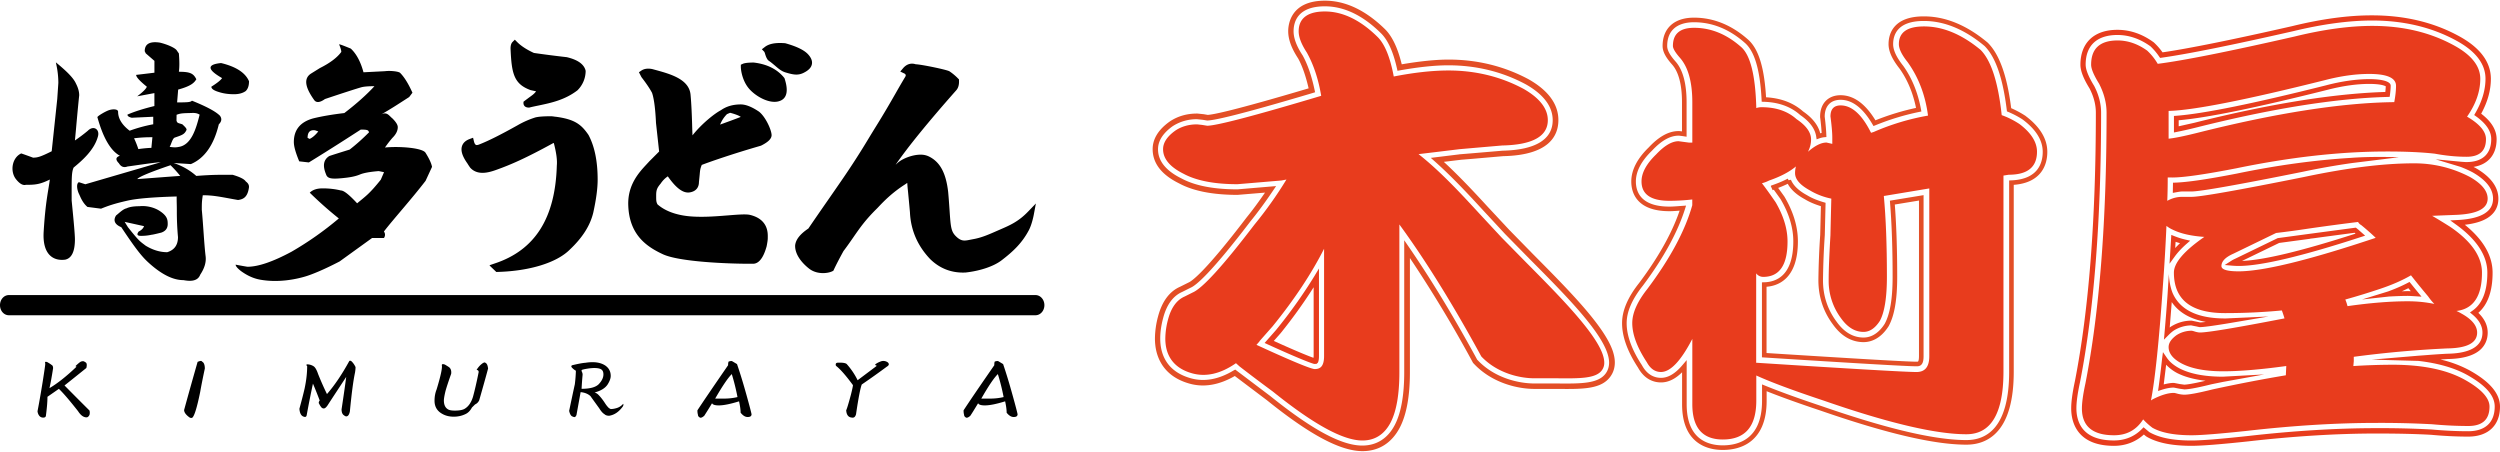
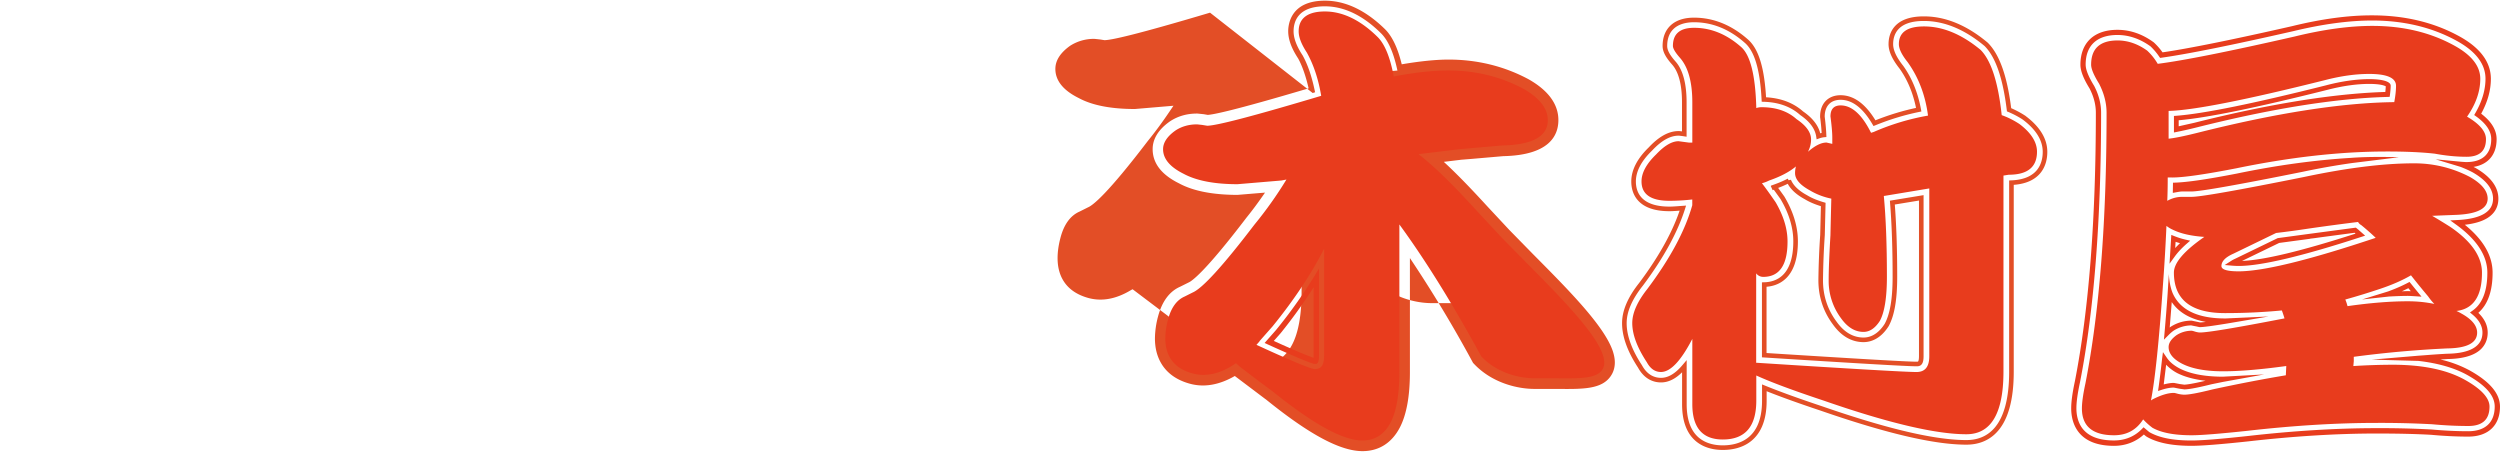
<svg xmlns="http://www.w3.org/2000/svg" width="166" height="30" fill="none">
  <path fill="#E83C1D" d="M152.206 1.734c-3.979.905-6.875 1.49-8.614 1.742a4.235 4.235 0 0 0-.551-.635l-.023-.02-.009-.01-.038-.026c-.744-.536-1.543-.805-2.372-.805-.767 0-1.376.205-1.806.606-.428.401-.653.99-.653 1.707 0 .407.193.91.609 1.584.278.54.416 1.08.416 1.605 0 7.12-.469 13.118-1.391 17.829-.164.767-.246 1.358-.246 1.803 0 .44.088 1.072.501 1.59.477.598 1.264.9 2.339.9.767 0 1.447-.261 1.985-.753.053.047.126.105.126.105l.044.032.044.027c.7.395 1.666.588 2.952.588.676 0 1.906-.096 3.762-.295 3.039-.346 5.909-.522 8.527-.522 1.423 0 2.638.03 3.613.085.864.08 1.692.12 2.471.12 1.321 0 2.108-.743 2.108-1.99 0-.87-.673-1.667-2.061-2.431a7.736 7.736 0 0 0-1.897-.7c.161-.009.319-.02.48-.03h-.006c.966-.014 1.684-.207 2.129-.576.351-.293.538-.7.538-1.177 0-.477-.21-.92-.623-1.315.629-.547.948-1.443.948-2.664 0-1.13-.62-2.196-1.844-3.183.638-.073 1.147-.223 1.511-.454.474-.302.717-.732.717-1.28 0-.775-.512-1.464-1.523-2.043h-.003l-.003-.003a4.884 4.884 0 0 0-.125-.062c.972-.152 1.537-.817 1.537-1.838 0-.612-.337-1.169-1.025-1.696.425-.776.644-1.555.644-2.313 0-1.133-.735-2.102-2.187-2.875-1.654-.89-3.569-1.341-5.686-1.341-1.573-.006-3.359.234-5.315.714Zm5.306-.372c2.058 0 3.915.436 5.522 1.3 1.329.706 2.003 1.57 2.003 2.565 0 .741-.226 1.505-.671 2.275l-.079.138.129.09c.674.487 1.002.979 1.002 1.506 0 .984-.583 1.525-1.643 1.525a1.79 1.79 0 0 1-.173-.008l-.155-.01-1.719-.163 1.652.5c.322.126.579.243.811.367.893.512 1.347 1.098 1.347 1.739 0 .427-.182.75-.554.986-.392.25-.998.396-1.795.437l-.492.026.402.29c1.367.993 2.061 2.061 2.061 3.177 0 1.21-.325 2.055-.969 2.515l-.185.132.173.143c.436.363.656.762.656 1.19 0 1.135-1.262 1.39-2.322 1.405H162.504a48.61 48.61 0 0 0-1.484.1l-.431.031-3.098.261 3.089.085c1.274.146 2.346.45 3.189.905 1.265.697 1.88 1.39 1.88 2.122 0 1.06-.627 1.643-1.76 1.643-.767 0-1.59-.04-2.442-.117h-.006a63.177 63.177 0 0 0-3.636-.088c-2.63 0-5.514.176-8.565.524-1.842.2-3.06.296-3.724.296-1.224 0-2.132-.179-2.779-.545l-.024-.014a.12.12 0 0 0-.023-.018l-.17-.143-.187-.158-.114.117c-.492.503-1.119.758-1.854.758-.963 0-1.66-.258-2.067-.767-.351-.44-.425-.987-.425-1.37 0-.42.079-.987.24-1.734.929-4.734 1.4-10.758 1.4-17.899 0-.583-.152-1.177-.457-1.766l-.003-.005-.003-.006c-.377-.615-.562-1.075-.562-1.412 0-1.268.75-1.964 2.111-1.964.756 0 1.485.249 2.17.737l.018.012a4.091 4.091 0 0 1 .582.685l.062.088.105-.014c1.739-.246 4.682-.838 8.743-1.763 1.933-.466 3.693-.706 5.233-.706Zm-3.045 4.299c-4.873 1.224-8.129 1.885-9.956 2.026l-.161.012v1.098l.208-.041c.343-.068.753-.159 1.224-.276 5.028-1.268 9.314-1.953 12.743-2.043l.149-.006.021-.15c.029-.237.047-.433.047-.591 0-.272-.533-.436-1.429-.436-.867.005-1.822.14-2.846.407Zm1.675 4.82c-2.378.14-4.925.488-7.575 1.036h.003c-1.948.38-3.295.58-4.12.609l-.164.006-.012.676.261-.047c.129-.023.249-.047.372-.047h.614c.571 0 3.125-.45 7.385-1.309a49.749 49.749 0 0 1 3.277-.58l3.097-.383c-.003 0-1.724-.067-3.138.038Zm.219 4.643-2.978.398c-.011 0-.017.003-.026.006l.003-.003-2.12.287-.026.012-2.779 1.347.006-.003c-.109.05-.202.097-.287.152l-.434.278.513.044c.085.006.219.018.416.018 1.475 0 4.201-.644 8.107-1.918l.29-.094s-.383-.336-.442-.386l.003-.006s-.015-.012-.032-.02l-.047-.039-.1-.082-.067.01Zm-12.304 2.386.352-.486c.199-.272.448-.538.761-.817l.258-.225-.331-.076a4.93 4.93 0 0 1-.7-.22l-.222-.088-.118 1.912Zm15.809 1.277c-.387.202-.823.393-1.297.565l-1.728.533 1.798-.196c.501-.026.896-.041 1.245-.041.117 0 .231.009.354.015l.55.035-.251-.308-.454-.559-.091-.111-.126.067Zm-15.853-.606-.084 1.338a130.57 130.57 0 0 1-.202 2.556l-.041.478.339-.34c.091-.09.185-.17.287-.246l.009-.006.009-.006a2.208 2.208 0 0 1 1.168-.348l.17.035.132.026.061.01-.003.002.193.041h.021c.237 0 .829-.079 1.757-.231l2.805-.475-2.835.13h-.061c-1.818 0-2.987-.569-3.476-1.687-.243-.61-.249-1.277-.249-1.277Zm-.453 5.663c-.076.7-.153 1.32-.226 1.842l-.041.275.267-.085c.298-.094.55-.14.776-.14.032.005.178.034.178.034l.135.027.047.009c.009 0 .017 0 .026.003l-.003.002.322.044h.012c.196 0 .665-.058 1.801-.342l.415-.085.343-.07 2.729-.495-2.761.15c-1.198-.007-2.123-.182-2.832-.537-.383-.199-.676-.436-.86-.708l-.267-.387-.061.463Zm.377-12.06c0 .526-.008 1.044-.029 1.551.313-.176.644-.264.996-.264h.615c.603 0 3.092-.439 7.46-1.317 2.849-.603 5.277-.908 7.285-.908a7.91 7.91 0 0 1 3.745.908c.782.448 1.171.928 1.171 1.435 0 .682-.74 1.042-2.222 1.083-.509.02-.996.038-1.464.059.369.213.77.46 1.201.732 1.402.954 2.108 1.97 2.108 3.042 0 1.56-.568 2.41-1.699 2.544.097.038.197.088.293.147.721.39 1.084.82 1.084 1.288 0 .682-.662 1.034-1.989 1.051a72.497 72.497 0 0 0-6.201.557v.292l-.029.322a41.86 41.86 0 0 1 2.603-.087c1.97 0 3.548.322 4.74.966 1.133.624 1.698 1.23 1.698 1.812 0 .858-.468 1.289-1.405 1.289-.761 0-1.57-.038-2.427-.117a63.843 63.843 0 0 0-3.658-.088c-2.652 0-5.519.175-8.602.527-1.816.193-3.042.293-3.687.293-1.15 0-2.017-.167-2.603-.498a4.462 4.462 0 0 1-.615-.556c-.448.702-1.092 1.054-1.929 1.054-1.426 0-2.138-.595-2.138-1.784 0-.389.079-.945.235-1.669.934-4.778 1.402-10.766 1.402-17.963 0-.644-.167-1.286-.498-1.93-.351-.565-.527-.984-.527-1.259 0-1.072.586-1.61 1.757-1.61.682 0 1.335.225 1.962.673.272.252.507.545.703.879 1.695-.214 4.731-.82 9.1-1.816 1.912-.468 3.628-.703 5.151-.703 2.008 0 3.794.42 5.355 1.26 1.209.644 1.812 1.393 1.812 2.251 0 .84-.292 1.678-.878 2.515.837.49 1.256.987 1.256 1.494 0 .779-.427 1.17-1.285 1.17-.662 0-1.365-.066-2.106-.204-.857-.097-1.92-.146-3.188-.146-3.063 0-6.389.371-9.979 1.112-2.105.41-3.531.615-4.272.615-.105-.003-.205-.003-.302-.003Zm10.615-5.822c1.001-.257 1.929-.39 2.764-.39.767 0 1.027.118 1.101.162-.003.064-.018.24-.03.372-3.434.105-7.7.793-12.696 2.05 0 0-.691.154-1.025.23v-.4c1.871-.162 5.101-.823 9.886-2.024Zm-10.093 10.093c.099.035.199.065.295.094a5.705 5.705 0 0 0-.319.322c0-.02.012-.237.024-.416Zm15.457 3.08.164.203a7.445 7.445 0 0 1-.185-.01s-.231.007-.416.015c.153-.07.296-.137.437-.207Zm-15.712.92c.465.691 1.224 1.13 2.263 1.32a3.783 3.783 0 0 1-.386.033 10.14 10.14 0 0 1-.158-.035c-.006 0-.399-.082-.399-.082h-.014c-.478 0-.934.131-1.359.395l-.038.026s-.02.018-.044.035c.035-.413.094-1.156.135-1.692Zm-.372 4.164c.202.207.439.4.747.559.515.258 1.139.419 1.871.504-.964.228-1.309.257-1.412.26l-.29-.04-.398-.077h-.014c-.2 0-.425.041-.665.102l.161-1.308Zm-1.007 2.368a.393.393 0 0 0 .088-.058c.565-.293 1.042-.44 1.434-.44.038 0 .126.021.264.06.155.037.301.058.436.058.313 0 .937-.117 1.874-.352 1.716-.371 3.335-.682 4.858-.936l.029-.615c-1.716.234-3.11.35-4.184.35-1.151 0-2.059-.163-2.72-.497-.606-.31-.908-.682-.908-1.113 0-.272.176-.535.527-.79a1.84 1.84 0 0 1 .996-.293c.038 0 .117.02.234.059.134.038.243.058.322.058.524 0 2.398-.313 5.616-.937a7.908 7.908 0 0 0-.176-.527c-1.23.117-2.486.176-3.774.176-2.263 0-3.394-.896-3.394-2.691 0-.644.674-1.435 2.021-2.369-.858-.058-1.552-.213-2.076-.468a1.954 1.954 0 0 1-.44-.264 123.087 123.087 0 0 1-.234 3.95c-.255 3.69-.521 6.234-.793 7.64Zm1.171-19.222v1.844c.389-.038 1.013-.166 1.874-.38 5.265-1.327 9.636-2.009 13.109-2.047.076-.41.117-.77.117-1.083 0-.527-.594-.79-1.786-.79-.896 0-1.874.137-2.925.409-5.288 1.324-8.752 2.009-10.389 2.047Zm13.75 8.427a16 16 0 0 0-.966-.85.49.49 0 0 1-.205-.204 159.18 159.18 0 0 0-3.277.439c-.761.117-1.481.213-2.166.293l-2.838 1.376c-.527.234-.79.506-.79.82 0 .234.38.351 1.142.351 1.639-.003 4.673-.744 9.1-2.225Zm-3.847-.01 2.447-.327c.003.003.009.006.012.012v.003s.032.029.05.043c-3.558 1.148-6.085 1.757-7.537 1.813l2.466-1.195 2.07-.278-.012-.009c.088-.005.24-.023.504-.061Zm1.83 4.106c.058.138.108.284.146.44 1.502-.215 2.837-.323 4.009-.323.606 0 1.191.059 1.756.176a3.803 3.803 0 0 1-.41-.498c-.409-.486-.79-.954-1.141-1.402-.566.33-1.257.635-2.076.907-.744.25-1.503.483-2.284.7Z" />
  <path stroke="#E34E26" stroke-width=".305" d="M125.552 2.932c0 .44.231.94.703 1.535.568.796.949 1.75 1.148 2.816-.996.205-1.98.504-2.937.896-.65-1.11-1.4-1.704-2.252-1.704-.744 0-1.206.483-1.206 1.265v.035l.006.032c.061.49.09.858.102 1.154-.12.012-.246.041-.369.085-.082-.553-.448-1.069-1.118-1.528-.65-.58-1.497-.882-2.507-.911-.108-2.056-.486-3.306-1.188-3.897-1.046-.917-2.208-1.385-3.45-1.385-1.23 0-1.935.63-1.935 1.73 0 .322.184.674.603 1.142.454.521.685 1.4.685 2.606V8.9c-.152-.024-.342-.044-.342-.044h-.036c-.606 0-1.221.34-1.879 1.045-.732.706-1.11 1.438-1.11 2.15 0 .681.31 1.82 2.377 1.82.299 0 .598-.032.896-.052-.483 1.525-1.405 3.226-2.784 5.065-.741.937-1.101 1.784-1.101 2.577 0 .855.348 1.818 1.034 2.864.412.758.989.916 1.399.916.527 0 1.034-.299 1.552-.913v2.52c0 2.501 1.599 2.876 2.55 2.876 1.031 0 2.759-.401 2.759-3.11v-.863c.934.38 2.196.84 3.786 1.37 4.368 1.514 7.522 2.252 9.63 2.252 1.367 0 2.992-.812 2.992-4.691V12.129c1.918-.079 2.229-1.297 2.229-2.043 0-.815-.466-1.579-1.388-2.267l-.012-.012-.015-.008a6.184 6.184 0 0 0-.972-.51c-.263-2.152-.758-3.58-1.519-4.342l-.021-.018-.017-.014c-1.341-1.113-2.718-1.675-4.088-1.675-1.915-.009-2.205 1.057-2.205 1.692Zm-7.844 9.528-.065.03.056-.024.009-.006Zm1.069-.465c.169.41.544.781 1.136 1.1.325.202.723.358 1.15.484l-.049 2.026a53 53 0 0 0-.12 3.001c0 1.051.31 2.006.925 2.834.527.744 1.174 1.125 1.921 1.125.413 0 1.013-.17 1.531-.978.375-.68.551-1.725.551-3.212 0-1.895-.059-3.537-.17-4.922l1.921-.316v10.508c0 .524-.156.524-.32.524-.635 0-4.046-.199-10.107-.585v-4.688c.805-.018 2.082-.428 2.082-2.87 0-.934-.29-1.903-.864-2.875l-.012-.02s-.269-.375-.524-.726c.343-.123.668-.258.949-.41Z" />
  <path fill="#E83C1D" d="m111.459 9.377.677.09h.234v-2.67c0-1.347-.272-2.333-.82-2.957-.31-.354-.468-.615-.468-.793 0-.8.468-1.201 1.405-1.201 1.113 0 2.149.419 3.107 1.26.623.526.969 1.885 1.024 4.07a.993.993 0 0 1 .355-.057c.957 0 1.73.264 2.316.791.644.43.966.881.966 1.35 0 .275-.067.547-.205.817.469-.41.879-.612 1.23-.612l.384.088V9.14c0-.331-.041-.8-.121-1.406 0-.486.226-.735.674-.735.744 0 1.417.607 2.02 1.819.062-.018.12-.038.179-.056a15.76 15.76 0 0 1 3.604-1.086c-.175-1.35-.623-2.53-1.35-3.546-.389-.486-.585-.887-.585-1.2 0-.782.556-1.175 1.672-1.175 1.25 0 2.5.519 3.751 1.555.702.703 1.171 2.15 1.405 4.336.39.135.782.331 1.171.583.779.586 1.172 1.204 1.172 1.845 0 1.019-.624 1.528-1.874 1.528l-.352.056V24.67c0 2.773-.82 4.164-2.462 4.164-2.032 0-5.186-.744-9.467-2.231-2.049-.68-3.543-1.239-4.483-1.67v1.67c0 1.721-.74 2.58-2.225 2.58-1.347 0-2.023-.782-2.023-2.346v-4.334c-.761 1.465-1.452 2.197-2.082 2.197-.389 0-.703-.214-.937-.645-.644-.978-.969-1.844-.969-2.606 0-.664.334-1.417.998-2.257 1.523-2.03 2.518-3.889 2.987-5.566v-.381c-.507.059-1.016.088-1.523.088-1.229 0-1.847-.428-1.847-1.289 0-.565.322-1.162.966-1.786.55-.585 1.048-.881 1.496-.881Zm5.159 14.713h.059c6.389.41 9.914.612 10.579.612.568 0 .849-.348.849-1.05v-11.14l-3.019.502c.138 1.464.205 3.253.205 5.364 0 1.382-.158 2.36-.468 2.928-.313.486-.674.732-1.086.732-.566 0-1.066-.305-1.494-.908a4.136 4.136 0 0 1-.82-2.52c0-.645.038-1.64.118-2.987.017-.782.038-1.593.058-2.434a4.512 4.512 0 0 1-1.438-.556c-.644-.354-.969-.73-.969-1.142 0-.155.021-.301.059-.44-.448.373-1.046.683-1.789.938a2.138 2.138 0 0 1-.469.178c.255.331.557.753.908 1.262.524.896.791 1.769.791 2.61 0 1.56-.536 2.345-1.611 2.345a.57.57 0 0 1-.471-.235v5.941h.008Z" />
-   <path fill="#E34E26" d="M85.537 2.074c0 .545.217 1.133.659 1.807.278.5.51 1.183.697 1.985-5.051 1.5-6.375 1.75-6.709 1.763 0-.003-.263-.047-.263-.047l-.372-.038-.035-.003h-.026c-.67-.003-1.271.17-1.792.51-.77.538-1.16 1.165-1.16 1.853 0 .937.592 1.7 1.754 2.272.931.506 2.24.764 3.883.764.023 0 1.194-.1 1.824-.15-.416.604-.817 1.152-1.236 1.667-2.796 3.669-3.642 4.216-3.833 4.298l-.576.287c-.7.31-1.192.972-1.456 1.965a5.816 5.816 0 0 0-.208 1.464c0 .603.126 1.133.378 1.587.378.688 1.025 1.165 1.918 1.414.958.272 1.974.09 3.007-.506.161.123 2.126 1.604 2.126 1.604 2.866 2.308 4.89 3.385 6.354 3.385 1.086 0 1.941-.542 2.477-1.566.445-.852.67-2.088.67-3.675v-7.58a85.91 85.91 0 0 1 4.147 6.877l.046.085.062.064c1.189 1.262 2.907 1.687 4.12 1.663h1.37c1.733.018 2.981.033 3.587-.846.181-.26.275-.568.275-.907 0-.24-.047-.495-.14-.773-.574-1.675-2.967-4.08-5.277-6.407l-1.596-1.63-1.44-1.544c-.773-.84-1.813-1.965-2.902-2.969l1.136-.138c.114-.011.709-.058.709-.058l2.096-.182c3.028-.064 3.666-1.335 3.666-2.395 0-1.051-.664-1.965-1.973-2.708-1.617-.867-3.403-1.31-5.318-1.31-.858 0-1.912.11-3.11.314-.26-1.057-.611-1.821-1.083-2.304-1.29-1.274-2.64-1.921-4.02-1.921-2.26 0-2.436 1.555-2.436 2.03Zm1.625 4.102.161-.05-.038-.172c-.196-.926-.463-1.687-.788-2.272-.407-.621-.603-1.142-.603-1.608 0-.618.27-1.654 2.076-1.654 1.283 0 2.548.609 3.757 1.818.445.457.782 1.21 1.028 2.29l.038.173.167-.03c1.25-.222 2.327-.334 3.209-.334 1.853 0 3.587.425 5.147 1.265 1.183.67 1.783 1.473 1.783 2.38 0 1.278-1.147 1.977-3.323 2.024l-2.108.179-.782.064v.003l-1.88.231.31.276c1.187 1.06 2.337 2.31 3.175 3.22l1.44 1.552 1.602 1.631c2.287 2.299 4.644 4.674 5.188 6.266.082.24.123.454.123.65 0 .264-.07.495-.207.694-.495.718-1.666.706-3.292.691h-1.376c-1.139.018-2.75-.377-3.856-1.552 0 0-.018-.017-.032-.035-.009-.014-.02-.038-.02-.038-1.5-2.755-3.01-5.247-4.492-7.408l-.328-.477v8.767c0 1.522-.208 2.7-.627 3.499-.466.896-1.212 1.367-2.158 1.367-1.379 0-3.33-1.051-6.137-3.309-.006-.003-2.299-1.736-2.299-1.736l-.105.056c-.99.6-1.947.773-2.849.52-.797-.225-1.367-.637-1.698-1.24-.217-.393-.328-.864-.328-1.4 0-.416.064-.876.196-1.368.231-.875.656-1.455 1.256-1.721l.574-.287c.328-.138 1.294-.9 3.968-4.407.497-.612.969-1.253 1.481-2.012l.22-.325-2.562.217c-1.59 0-2.84-.246-3.725-.726-1.033-.51-1.555-1.16-1.555-1.938 0-.56.334-1.08.996-1.546a2.914 2.914 0 0 1 1.596-.448c.032.002.383.04.383.04l.29.047c.463-.011 2.02-.342 7.004-1.827Z" />
+   <path fill="#E34E26" d="M85.537 2.074c0 .545.217 1.133.659 1.807.278.5.51 1.183.697 1.985-5.051 1.5-6.375 1.75-6.709 1.763 0-.003-.263-.047-.263-.047l-.372-.038-.035-.003h-.026c-.67-.003-1.271.17-1.792.51-.77.538-1.16 1.165-1.16 1.853 0 .937.592 1.7 1.754 2.272.931.506 2.24.764 3.883.764.023 0 1.194-.1 1.824-.15-.416.604-.817 1.152-1.236 1.667-2.796 3.669-3.642 4.216-3.833 4.298l-.576.287c-.7.31-1.192.972-1.456 1.965a5.816 5.816 0 0 0-.208 1.464c0 .603.126 1.133.378 1.587.378.688 1.025 1.165 1.918 1.414.958.272 1.974.09 3.007-.506.161.123 2.126 1.604 2.126 1.604 2.866 2.308 4.89 3.385 6.354 3.385 1.086 0 1.941-.542 2.477-1.566.445-.852.67-2.088.67-3.675v-7.58a85.91 85.91 0 0 1 4.147 6.877l.046.085.062.064c1.189 1.262 2.907 1.687 4.12 1.663h1.37c1.733.018 2.981.033 3.587-.846.181-.26.275-.568.275-.907 0-.24-.047-.495-.14-.773-.574-1.675-2.967-4.08-5.277-6.407l-1.596-1.63-1.44-1.544c-.773-.84-1.813-1.965-2.902-2.969l1.136-.138c.114-.011.709-.058.709-.058l2.096-.182c3.028-.064 3.666-1.335 3.666-2.395 0-1.051-.664-1.965-1.973-2.708-1.617-.867-3.403-1.31-5.318-1.31-.858 0-1.912.11-3.11.314-.26-1.057-.611-1.821-1.083-2.304-1.29-1.274-2.64-1.921-4.02-1.921-2.26 0-2.436 1.555-2.436 2.03Zm1.625 4.102.161-.05-.038-.172c-.196-.926-.463-1.687-.788-2.272-.407-.621-.603-1.142-.603-1.608 0-.618.27-1.654 2.076-1.654 1.283 0 2.548.609 3.757 1.818.445.457.782 1.21 1.028 2.29l.038.173.167-.03l-2.108.179-.782.064v.003l-1.88.231.31.276c1.187 1.06 2.337 2.31 3.175 3.22l1.44 1.552 1.602 1.631c2.287 2.299 4.644 4.674 5.188 6.266.082.24.123.454.123.65 0 .264-.07.495-.207.694-.495.718-1.666.706-3.292.691h-1.376c-1.139.018-2.75-.377-3.856-1.552 0 0-.018-.017-.032-.035-.009-.014-.02-.038-.02-.038-1.5-2.755-3.01-5.247-4.492-7.408l-.328-.477v8.767c0 1.522-.208 2.7-.627 3.499-.466.896-1.212 1.367-2.158 1.367-1.379 0-3.33-1.051-6.137-3.309-.006-.003-2.299-1.736-2.299-1.736l-.105.056c-.99.6-1.947.773-2.849.52-.797-.225-1.367-.637-1.698-1.24-.217-.393-.328-.864-.328-1.4 0-.416.064-.876.196-1.368.231-.875.656-1.455 1.256-1.721l.574-.287c.328-.138 1.294-.9 3.968-4.407.497-.612.969-1.253 1.481-2.012l.22-.325-2.562.217c-1.59 0-2.84-.246-3.725-.726-1.033-.51-1.555-1.16-1.555-1.938 0-.56.334-1.08.996-1.546a2.914 2.914 0 0 1 1.596-.448c.032.002.383.04.383.04l.29.047c.463-.011 2.02-.342 7.004-1.827Z" />
  <path fill="#E83C1D" d="M87.253 18.372a33.042 33.042 0 0 1-2.519 3.534c-.005.009-.764.867-.764.867l.229.105c2.41 1.098 2.96 1.262 3.048 1.282l.023.006.147-.006.087-.076c.035-.058.076-.181.076-.436v-5.821l-.327.545Zm-2.24 3.777a33.134 33.134 0 0 0 2.213-3.075v4.574l-.011.111c-.24-.085-.926-.345-2.636-1.121l.434-.49Z" />
  <path fill="#E83C1D" d="M86.231 2.074c0 .392.176.852.536 1.405.46.817.779 1.795.96 2.884-4.4 1.315-6.95 1.986-7.571 1.986l-.343-.056-.328-.035c-.539 0-1.013.134-1.42.398-.556.39-.837.808-.837 1.25 0 .639.46 1.183 1.358 1.631.846.46 2.056.694 3.584.694l2.916-.246c.006 0 .205-.038.334-.064a26.36 26.36 0 0 1-2.131 3.001c-2.07 2.714-3.447 4.228-4.103 4.503l-.538.27c-.519.231-.882.738-1.087 1.508a5.05 5.05 0 0 0-.184 1.276c0 .475.097.888.287 1.23.287.518.787.884 1.496 1.08.92.258 1.895.03 2.908-.673l.24.217a119.18 119.18 0 0 0 2.205 1.663c2.72 2.187 4.667 3.253 5.952 3.253.826 0 1.456-.404 1.868-1.189.39-.75.586-1.87.586-3.338v-9.818c1.73 2.366 3.558 5.306 5.44 8.764 1.043 1.101 2.545 1.467 3.611 1.45h1.382c1.525.014 2.629.029 3.024-.548a.815.815 0 0 0 .147-.495c0-.158-.035-.337-.103-.539-.521-1.516-2.963-3.97-5.115-6.14l-1.593-1.619-1.45-1.56c-1.296-1.409-2.64-2.858-4.07-3.983.41-.047 2.718-.328 2.718-.328.003 0 .146-.014 2.834-.246 2.009-.04 3.031-.606 3.031-1.68 0-.77-.545-1.473-1.616-2.082-1.506-.808-3.183-1.218-4.984-1.218-1.063 0-2.29.137-3.63.4-.23-1.235-.578-2.116-1.049-2.6-1.142-1.138-2.328-1.718-3.52-1.718-1.443-.003-1.745.711-1.745 1.312Zm-2.617 20.613.038-.058.846-.958c1.461-1.798 2.6-3.528 3.42-5.153v7.13c0 .304-.053.53-.161.67-.1.129-.249.188-.463.188-.143 0-.846-.217-3.865-1.608l.185-.21Z" />
-   <path fill="#000" d="M5.698 24.07c.07.052.082.175.035.365-.506.407-.987.794-1.45 1.16.44.445.99 1.001 1.66 1.666a.572.572 0 0 1 0 .284c-.046.096-.105.152-.175.167-.208.011-.4-.123-.585-.41-.574-.73-1.002-1.227-1.274-1.482l-.758.527c0 .217-.015.44-.036.67-.023.232-.046.437-.07.61-.023.07-.079.102-.176.102a.324.324 0 0 1-.275-.14.57.57 0 0 1-.102-.287c.114-.583.225-1.233.342-1.953.114-.732.173-1.13.173-1.2-.044-.12 0-.153.14-.1.138.082.229.14.276.181.07.03.102.106.102.223-.088.57-.17 1.01-.24 1.32.527-.31 1.128-.784 1.795-1.423l-.07-.04c.184-.176.31-.279.378-.305.09-.027.16-.027.205 0l.105.064ZM13.6 24.473c-.11.519-.216 1.031-.307 1.55-.207 1.015-.38 1.583-.518 1.706-.044.03-.1.03-.173 0-.252-.175-.377-.345-.377-.506.272-.993.57-2.056.896-3.195.16-.067.251-.082.275-.04l.102.084c.07.088.103.226.103.401ZM23.608 24.374c0 .094-.011.214-.035.366-.117.542-.228 1.403-.342 2.586-.047.216-.126.322-.244.322-.046 0-.11-.038-.207-.12a.486.486 0 0 1-.068-.12.776.776 0 0 1-.032-.226c.158-1.045.26-1.762.308-2.155-.55.84-.967 1.47-1.239 1.892-.094.134-.173.202-.246.202a.208.208 0 0 1-.17-.082 1.081 1.081 0 0 1-.14-.226c-.044-.052-.036-.126.035-.222a31.995 31.995 0 0 0-.448-1.119 68.285 68.285 0 0 0-.416 2.097c-.023.12-.102.146-.243.079-.14-.065-.22-.238-.24-.507.135-.492.252-.937.345-1.344.115-.541.17-1.036.17-1.484-.067-.065-.067-.109 0-.12a.8.8 0 0 1 .416.12c.114.067.217.246.313.53.185.462.378.898.586 1.323.51-.585 1.001-1.315 1.484-2.196.047-.03.094-.02.141.018.114.105.202.237.272.386ZM32.408 24.474c-.094.354-.287 1.05-.586 2.096a.536.536 0 0 1-.278.284c-.067.067-.135.135-.205.202-.117.22-.266.369-.451.448-.228.108-.48.164-.758.164-.299 0-.563-.064-.794-.205-.322-.187-.483-.474-.483-.852 0-.27.044-.518.138-.753.275-.907.39-1.443.345-1.607 0-.08.068-.094.208-.041.184.111.287.176.31.205.091.094.126.231.103.407-.182.512-.31.902-.38 1.16-.071.298-.103.5-.103.608 0 .287.09.484.275.592.09.056.243.082.45.082.297 0 .516-.038.654-.12.252-.15.436-.413.553-.794.112-.407.24-.954.378-1.645 0-.085-.044-.132-.138-.144.115-.19.255-.34.413-.448.094-.055.153-.061.173-.02.097.038.152.164.176.38ZM40.242 24.31c.208.164.31.38.31.65 0 .163-.07.354-.207.57-.161.244-.451.422-.864.53a.59.59 0 0 1 .243.144c.161.161.31.354.448.568.09.138.161.226.208.267.02.038.082.081.173.122.114 0 .24-.02.38-.061a.91.91 0 0 0 .448-.29c.024.059.015.117-.032.188-.255.35-.553.553-.899.608-.137 0-.243-.035-.31-.102-.114-.067-.229-.196-.346-.386-.275-.381-.471-.65-.585-.814-.161-.15-.381-.24-.656-.267l-.278 1.532-.068.099c-.023.041-.093.035-.21-.02-.091-.038-.159-.159-.206-.366.162-.77.288-1.362.378-1.769a9.3 9.3 0 0 0 .07-.896 1.026 1.026 0 0 1-.275-.223c-.044-.064-.035-.114.032-.143.393-.094.683-.15.867-.161.161-.026.32-.041.48-.041.366 0 .668.085.9.26Zm-1.209.164c-.252.04-.392.076-.416.102 0 .056.012.102.035.143a.394.394 0 0 1 .033.162 23.72 23.72 0 0 0-.068.936c.554 0 .931-.102 1.136-.304.208-.22.314-.433.314-.653 0-.135-.035-.237-.106-.302-.09-.084-.263-.122-.518-.122a3.17 3.17 0 0 0-.41.038ZM49.56 26.204c.208.744.32 1.177.343 1.3 0 .12-.08.184-.24.184-.164.012-.322-.082-.486-.284 0-.19-.035-.439-.103-.755-.577.178-1.025.27-1.344.27-.255 0-.404-.047-.45-.144a28.58 28.58 0 0 1-.519.834c-.138.12-.243.158-.31.103-.068-.041-.106-.097-.106-.167a.959.959 0 0 1-.035-.302c.392-.597 1.072-1.595 2.035-2.992 0-.12.015-.202.038-.243.114-.038.193-.047.24-.02l.314.187c.207.603.415 1.282.623 2.029Zm-2.073.263h.586c.319 0 .62-.035.896-.102a14.667 14.667 0 0 0-.378-1.526c-.252.246-.62.788-1.104 1.628ZM59.016 24.19c0 .055-.047.108-.14.163-.528.393-1.081.785-1.655 1.177-.094.244-.223.902-.38 1.974-.048.176-.139.252-.276.223-.231-.015-.357-.176-.378-.486.044-.082.15-.422.31-1.02.094-.368.138-.585.138-.65-.416-.565-.767-.983-1.072-1.238-.064-.041-.087-.097-.064-.164 0-.041.032-.07.103-.085.319-.015.524.012.617.085.3.337.542.697.727 1.078l1.276-.958c-.117-.041-.137-.085-.07-.12.094-.07.217-.132.38-.187a.513.513 0 0 1 .308.02c.114.047.176.108.176.188ZM67.225 26.204c.208.744.319 1.177.342 1.3 0 .12-.079.184-.24.184-.158.012-.325-.082-.486-.284 0-.19-.032-.439-.1-.755-.576.178-1.021.27-1.346.27-.252 0-.404-.047-.448-.144-.255.422-.425.697-.519.834-.137.12-.24.158-.31.103-.064-.041-.102-.097-.102-.167a.976.976 0 0 1-.033-.302c.39-.597 1.07-1.595 2.038-2.992 0-.12.01-.202.032-.243.115-.038.197-.047.244-.02l.31.187c.205.603.413 1.282.618 2.029Zm-2.067.263h.582c.322 0 .621-.035.9-.102a14.079 14.079 0 0 0-.382-1.526c-.254.246-.62.788-1.1 1.628ZM.589 19.593c-.328 0-.589.299-.589.67 0 .372.26.67.589.67h68.168c.325 0 .591-.298.591-.67 0-.371-.266-.67-.591-.67H.589ZM5.042 5.547c.147.281.217.542.217.782-.047.427-.12 1.191-.217 2.286l-.067.712c.284-.193.571-.407.855-.644.378-.38.8-.1.677.363-.24.913-1.049 1.61-1.62 2.082-.143.333-.129.72-.129 2.19.144 1.429.217 2.287.217 2.57 0 .812-.217 1.26-.644 1.353-.758.103-1.526-.301-1.432-1.853.12-2.003.32-2.755.41-3.467-.662.328-.978.352-1.593.352-.19.052-.407-.068-.641-.358-.43-.52-.281-1.446.334-1.727.143.047.404.14.784.28.287 0 .478-.043 1.239-.424l.369-3.472.073-1.066c-.003-.67-.117-1.125-.164-1.365.571.472 1.142.975 1.332 1.406Zm6.688-2.21.147.213c.043.524.043.931 0 1.215.758 0 .969.114 1.16.498-.147.24-.35.448-1.207.685l-.07.852c.758 0 .893-.02.986-.114.952.383 1.573.711 1.857.998.14.188.12.381-.074.571-.33 1.377-.951 2.26-1.856 2.641l-1.142-.073c.568.19 1.072.477 1.502.858.612-.047 1.14-.073 1.567-.073h.852c.474.14.764.284.86.43.044.047.252.167.217.422-.096.656-.392.773-.723.82-1.095-.19-1.581-.316-2.342-.316-.053.374-.065.445-.065.963.097.998.155 2.296.255 3.1.044.381-.073.783-.36 1.213-.194.524-.835.407-1.119.36-.667 0-1.402-.357-2.213-1.072-.428-.38-.773-.731-1.91-2.444-.48-.194-.532-.492-.342-.78.187-.143.45-.418.688-.47.19-.094.474-.141.858-.141.43-.047.96.055 1.364.325.487.325.516.574.516.858 0 .287-.147.474-.43.57-.378.094-.592.141-.642.141a3.04 3.04 0 0 1-.717.073c-.237 0-.281-.093-.14-.284.192-.1.307-.213.356-.36l-1.285-.284.217.354c.758.955.805.943 1.18 1.23.474.287.951.43 1.429.43.474-.146.714-.477.714-1.004a18.607 18.607 0 0 1-.076-1.71c0-.477-.012-.512-.012-.986-1.566.043-2.661.137-3.28.28-.857.194-1.264.337-1.741.53l-.902-.116c-.337-.281-.48-.697-.557-.853-.14-.284-.199-.7-.011-.79l.427.138 4.998-1.459c-.336 0-1.768.226-2.199.279-.24.093-.43.02-.57-.214-.24-.24-.214-.404.067-.498-.618-.337-1.116-1.192-1.496-2.568.05-.097.565-.398.796-.468.231-.07.58-.077.58.117 0 .334.146.784.767 1.256a9.656 9.656 0 0 1 1.566-.428v-.5l-1.429.067c-.193-.047-.284-.114-.284-.208.43-.19 1.025-.383 1.79-.57v-.859l-1.142.214c.38-.287.591-.498.64-.638-.476-.384-.71-.644-.71-.785.424-.05.83-.097 1.214-.146v-.785l-.576-.5L9.61 3.4c0-.478.328-.67 1.002-.571.427.1.975.319 1.118.506ZM8.902 9.183a6 6 0 0 1 .284.717 7.83 7.83 0 0 1 .866-.082l.068-.706c-.48-.003-.84.024-1.218.07Zm.213 2.71c1.236-.093 2.185-.166 2.852-.213a7.945 7.945 0 0 0-.644-.711c-1.382.474-2.117.781-2.208.925Zm2.61-4.271-.006.38c.046.185.108.159.389.252.146.14.316.29.272.384-.135.284-.284.33-.776.498-.155.052-.243.477-.34.617.381.05.437.033.636-.002.805-.15 1.118-1.186 1.356-2.138-.24-.143-.407-.111-.712-.105-.48.011-.588.029-.82.114Zm4.81-2.225c0 .286-.07.503-.217.647-.193.14-.453.213-.784.213-.38 0-.715-.052-1.002-.146-.33-.097-.498-.214-.498-.354.381-.24.621-.43.712-.571-.995-.571-1.019-.905-.067-.999.995.24 1.616.644 1.856 1.21ZM24.134 4.8l1.428-.073c.381-.047.908.018 1.005.111.427.428.729 1.128.82 1.318l-.217.287c-.826.533-1.125.732-1.892 1.177.413-.24.545.058.782.246.237.24.352.427.352.577 0 .234-.115.474-.352.708a7.136 7.136 0 0 0-.498.644c.952-.096 2.507.02 2.697.355.24.383.384.69.428.93l-.428.926c-.949 1.236-2.15 2.56-2.767 3.367a.356.356 0 0 1 0 .43h-.785L22.55 17.36c-1.092.568-1.862.875-2.28.998-.671.2-1.81.422-2.984.214-.328-.059-.762-.193-1.286-.574-.24-.188-.354-.331-.354-.425.24.047.5.094.782.14.714 0 1.69-.333 2.928-.998a21.556 21.556 0 0 0 3.142-2.21 25.328 25.328 0 0 1-1.93-1.71c.193-.194.474-.287.86-.287.428 0 .832.047 1.21.14.194 0 .548.281 1.075.852.568-.474.81-.617 1.572-1.569l.214-.498-.351-.073c-.577.047-.978.12-1.218.214-.331.143-.7.208-1.221.257-.706.068-.97.024-1.06-.257-.238-.571-.17-.972.216-1.213.138-.05.592-.193 1.353-.43.425-.33.855-.711 1.285-1.145-.046-.14-.076-.181-.55-.181-.811.524-1.974 1.276-3.446 2.181l-.639-.073c-.237-.571-.357-.993-.357-1.283 0-.805.425-1.332 1.282-1.569.571-.14 1.262-.26 2.07-.354.809-.618 1.476-1.215 2-1.784-.383 0-.667.021-.857.068-.334.094-1.142.354-2.43.785-.329.237-.569.26-.71.073-.474-.665-.816-1.391-.201-1.772l.574-.357c.667-.334 1.145-.691 1.423-1.072 0-.093-.044-.26-.144-.497 0-.047.536.181.773.275.366.337.653.864.844 1.575Zm-3.57 4.424c.193-.093.384-.26.571-.497l-.21-.074c-.337-.046-.501.12-.501.501l.14.07ZM35.233 5.984l.363.079c-.117.158-.202.22-.419.378-.088.064-.196.146-.337.251l-.082.065v.102c0 .03.012.284.357.284h.027l.023-.006c.2-.05.407-.093.621-.137.805-.17 1.716-.36 2.556-1.002a1.82 1.82 0 0 0 .545-1.28l-.009-.055c-.114-.407-.524-.697-1.244-.867a70.353 70.353 0 0 1-2.182-.28c-.48-.22-.858-.466-1.118-.73l-.15-.152-.149.15c-.09.09-.135.234-.135.444.07 1.64.211 2.349 1.333 2.756ZM36.876 7.749h-.023a2.632 2.632 0 0 0-.243-.03c-.507 0-.838.024-1.057.077a5.956 5.956 0 0 0-1.183.52c-1.119.628-1.95 1.043-2.548 1.275a.46.46 0 0 1-.164.04c-.035 0-.131 0-.19-.254l-.056-.231-.222.082c-.275.102-.448.263-.516.483-.09.298.024.664.358 1.136l.003.003c.05.085.108.173.187.284.202.225.477.342.817.342.334 0 .68-.111.943-.208.937-.336 1.932-.767 3.742-1.76l.047-.014.003.006c.167.641.234 1.139.199 1.487-.1 3.502-1.453 5.631-4.14 6.512l-.334.114.055.056h-.006l.407.39.088-.003c2.129-.059 3.921-.612 4.788-1.479.849-.8 1.358-1.605 1.563-2.463.194-.887.29-1.601.29-2.187 0-1.218-.202-2.21-.609-2.969-.48-.7-.913-1.042-2.199-1.21ZM50.802 3.579c.038.12.084.27.181.398l.053.05c.155.102.29.22.422.33.222.191.43.373.7.452.275.082.503.143.72.143.164 0 .316-.035.471-.111.337-.164.521-.354.562-.586.038-.216-.058-.448-.29-.685-.266-.263-.74-.489-1.446-.69l-.041-.01c-.644-.052-1.08.033-1.362.26l-.184.141.16.167a.59.59 0 0 1 .054.14ZM50.377 7.4c-.462-.31-.863-.466-1.188-.466-.522 0-.955.126-1.321.384-.416.216-1.277.898-1.886 1.669a33.71 33.71 0 0 1-.026-.759c-.02-.615-.041-1.247-.103-1.935-.09-1.03-1.326-1.374-2.319-1.646l-.225-.061c-.296-.059-.542-.024-.73.105l-.154.106.158.307.02.032c.317.41.548.756.691 1.025.094.266.211.826.264 2.003l.208 1.897-.211.211c-.129.129-.272.275-.442.442-.05.059-.108.117-.167.182-.507.544-1.274 1.367-1.23 2.726.062 1.959 1.2 2.75 2.304 3.262 1.072.497 4.237.63 5.763.63H50c.562 0 .808-.835.89-1.108l.014-.05c.05-.251.076-.43.076-.541v-.05c.006-.299.027-1.206-1.182-1.496-.246-.059-.753-.024-1.415.029-.556.044-1.186.097-1.815.097-.521 0-.955-.035-1.323-.109-.656-.128-1.19-.369-1.585-.714-.09-.161-.09-.278-.09-.548v-.058c0-.378.079-.51.298-.776.132-.196.29-.357.475-.48.515.732.945 1.074 1.346 1.074.041 0 .08-.003.115-.009.392-.064.606-.313.606-.685.023-.213.038-.372.05-.495.029-.33.038-.392.137-.644.516-.199 2.03-.729 3.918-1.273l.035-.015c.466-.234.685-.454.685-.694-.011-.357-.418-1.247-.858-1.57Zm-2.105.178.205-.088c.14.03.577.161.709.273-.308.126-.987.369-1.37.51a2.04 2.04 0 0 1 .456-.695ZM52.09 5.19l-.026-.033c-.463-.565-1.133-.901-2.018-1.004-.538 0-.685.067-.732.088l-.123.056v.134c0 .237.103.966.574 1.49.378.42 1.072.841 1.663.841a.982.982 0 0 0 .434-.094c.588-.29.337-1.124.24-1.44l-.012-.038ZM68.27 14.044c-.639.668-1.218.917-1.833 1.183l-.296.129c-.597.266-1.037.44-1.52.524l-.181.035c-.147.03-.275.056-.395.056-.126 0-.288-.027-.498-.214-.387-.342-.416-.597-.492-1.736-.024-.343-.05-.759-.097-1.274-.146-1.277-.547-2.006-1.297-2.366a1.238 1.238 0 0 0-.539-.111c-.547 0-1.183.26-1.487.518-.056.05-.111.103-.167.152.823-1.191 2.173-2.851 4.04-4.96.124-.149.182-.36.17-.623l-.002-.085-.062-.062a3.577 3.577 0 0 0-.577-.48c-.225-.114-1.85-.45-2.234-.463-.316-.102-.609-.008-.84.264l-.185.22.258.123c.053.023.09.061.102.1.01.034 0 .072-.026.12-.21.348-.422.714-.65 1.115-.348.609-.747 1.3-1.247 2.105-.185.299-.358.58-.524.855a52.012 52.012 0 0 1-1.748 2.72 247.2 247.2 0 0 1-1.025 1.482c-.492.708-.917 1.323-1.242 1.803-.544.364-.831.724-.878 1.11-.026.5.31 1.066.922 1.55.316.248.68.3.928.3.232 0 .463-.046.618-.122l.068-.035.032-.068c.172-.366.39-.782.641-1.238.27-.355.474-.653.673-.94.416-.6.776-1.119 1.508-1.845.047-.047.106-.105.17-.176.32-.336.858-.899 1.725-1.458.061-.038.111-.076.152-.105l.009.023c.009.164.023.32.05.571.026.278.067.68.126 1.35.052 1.186.503 2.228 1.338 3.107.609.6 1.344.901 2.184.901.053 0 .108-.002.179-.005.969-.109 1.862-.41 2.383-.809.758-.58 1.359-1.141 1.816-2.008.202-.387.316-.975.327-1.042l.135-.724-.512.533Z" />
</svg>